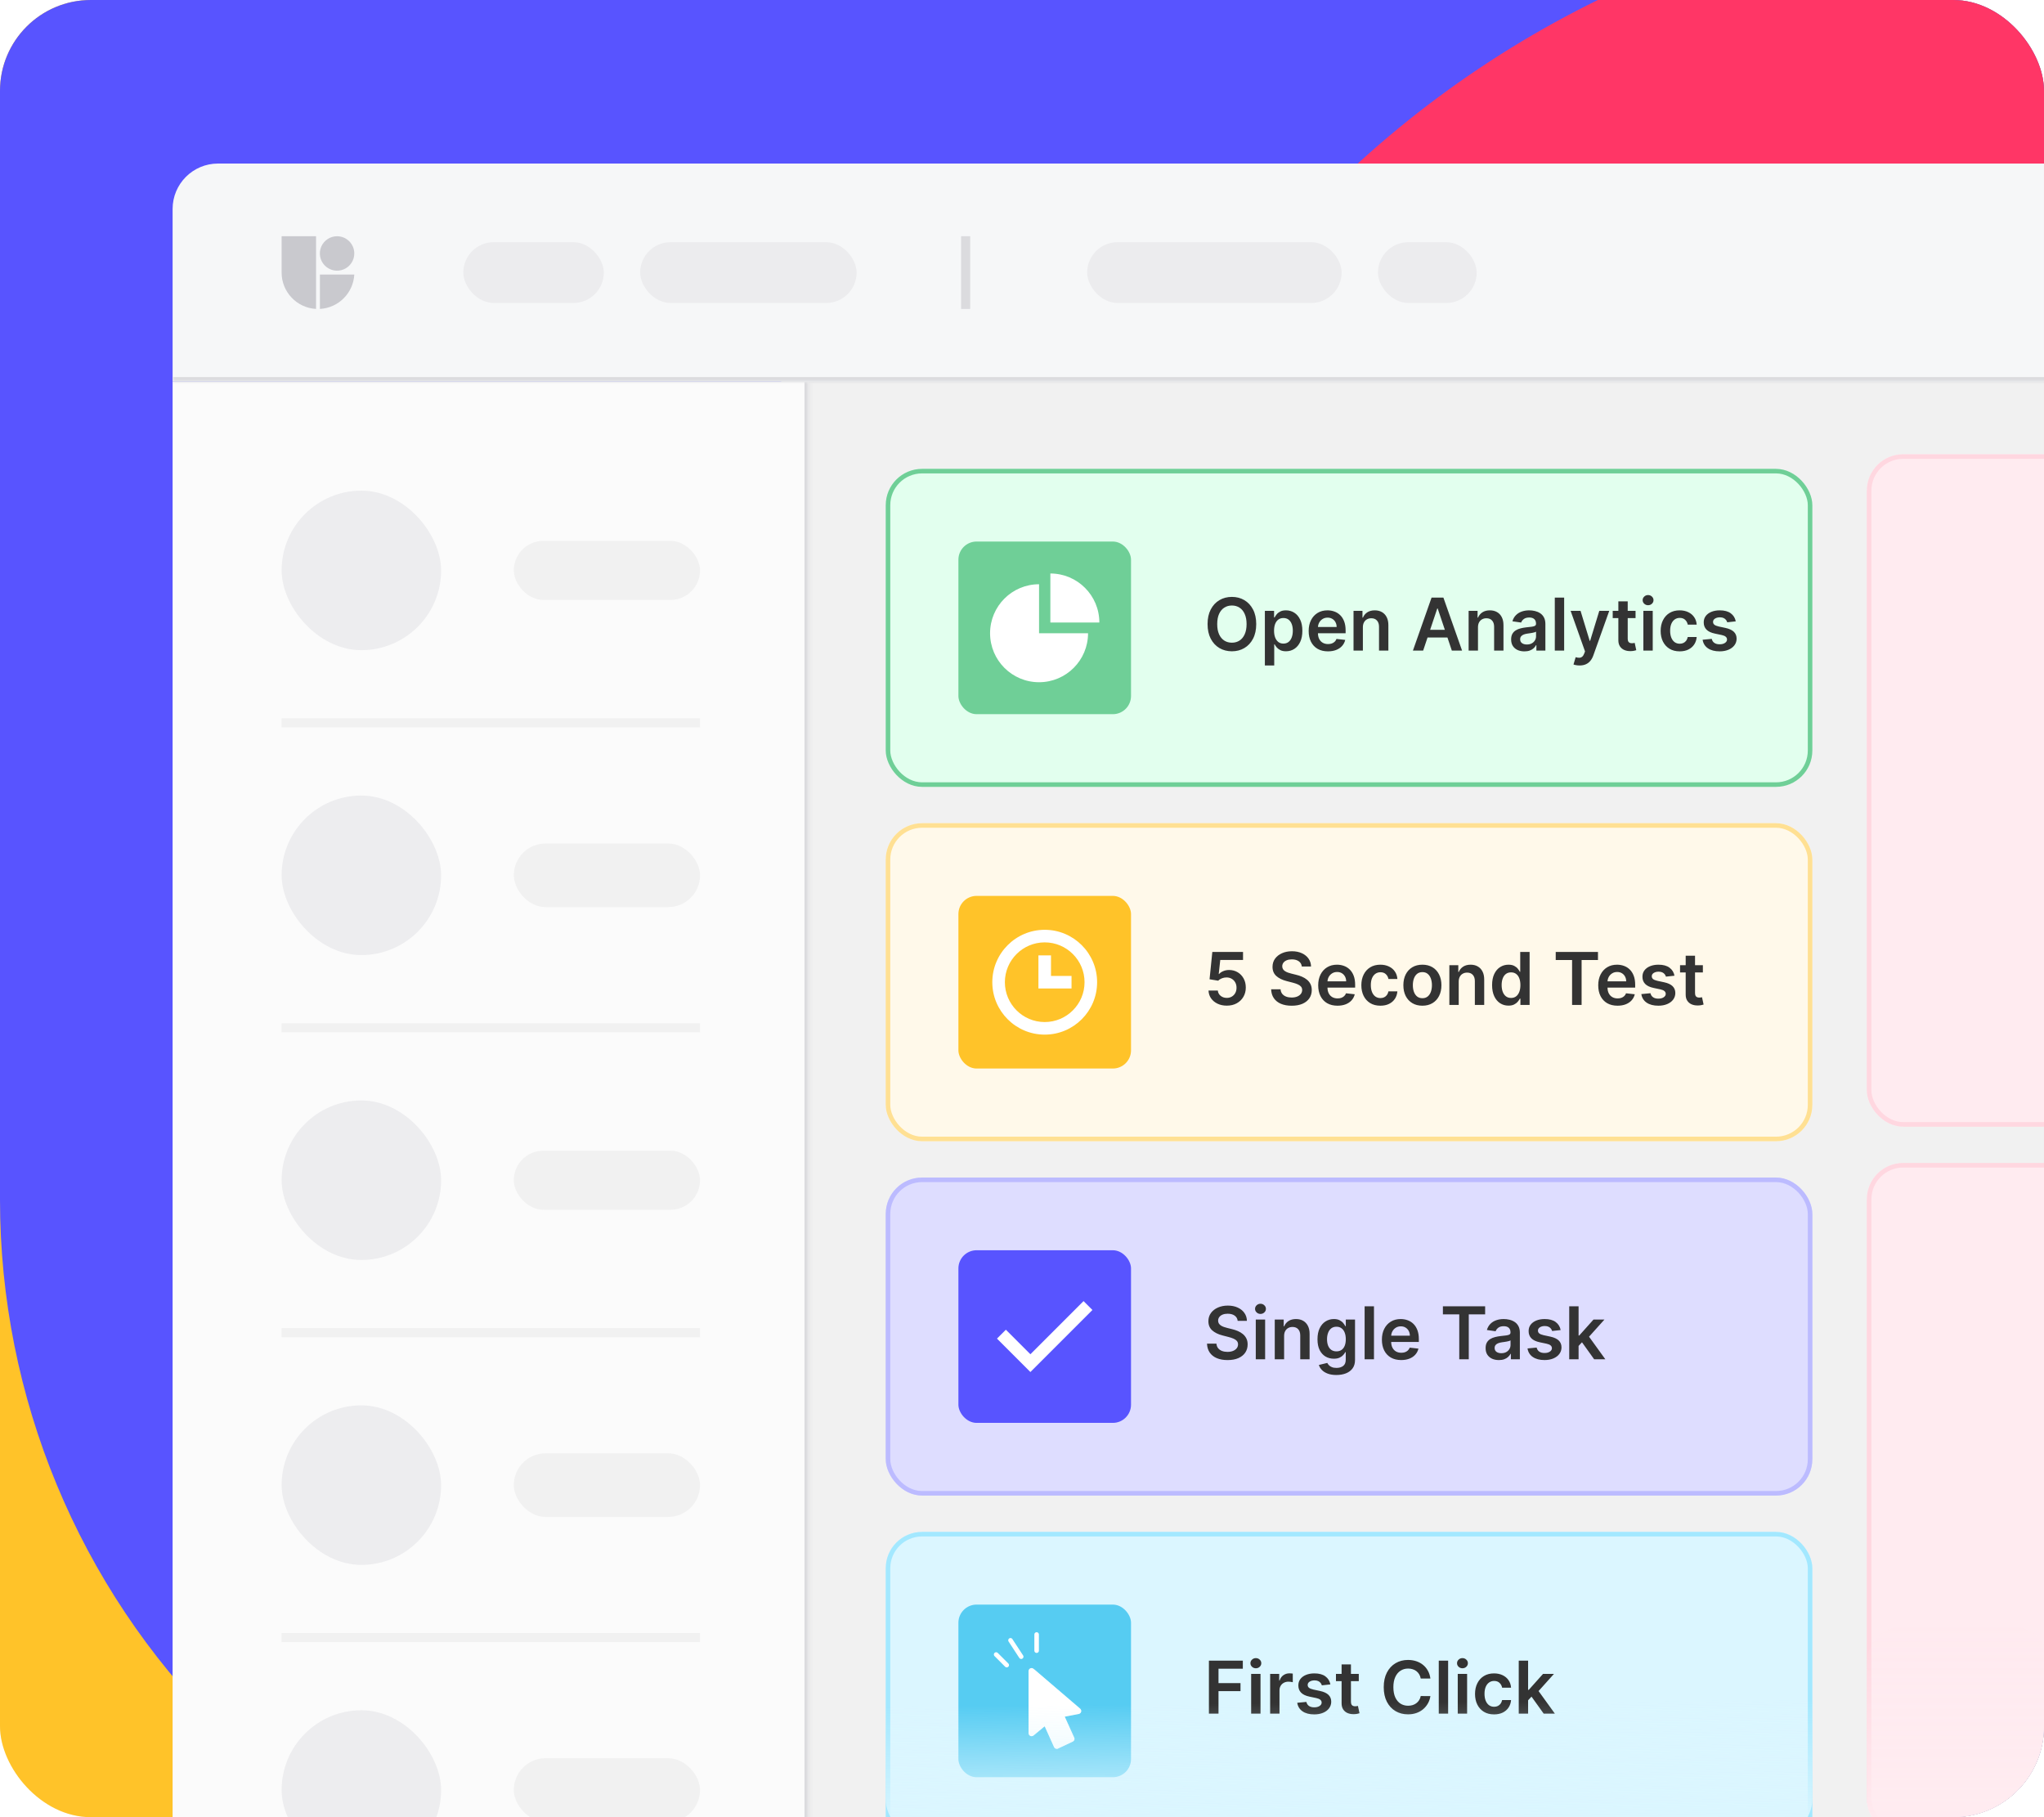
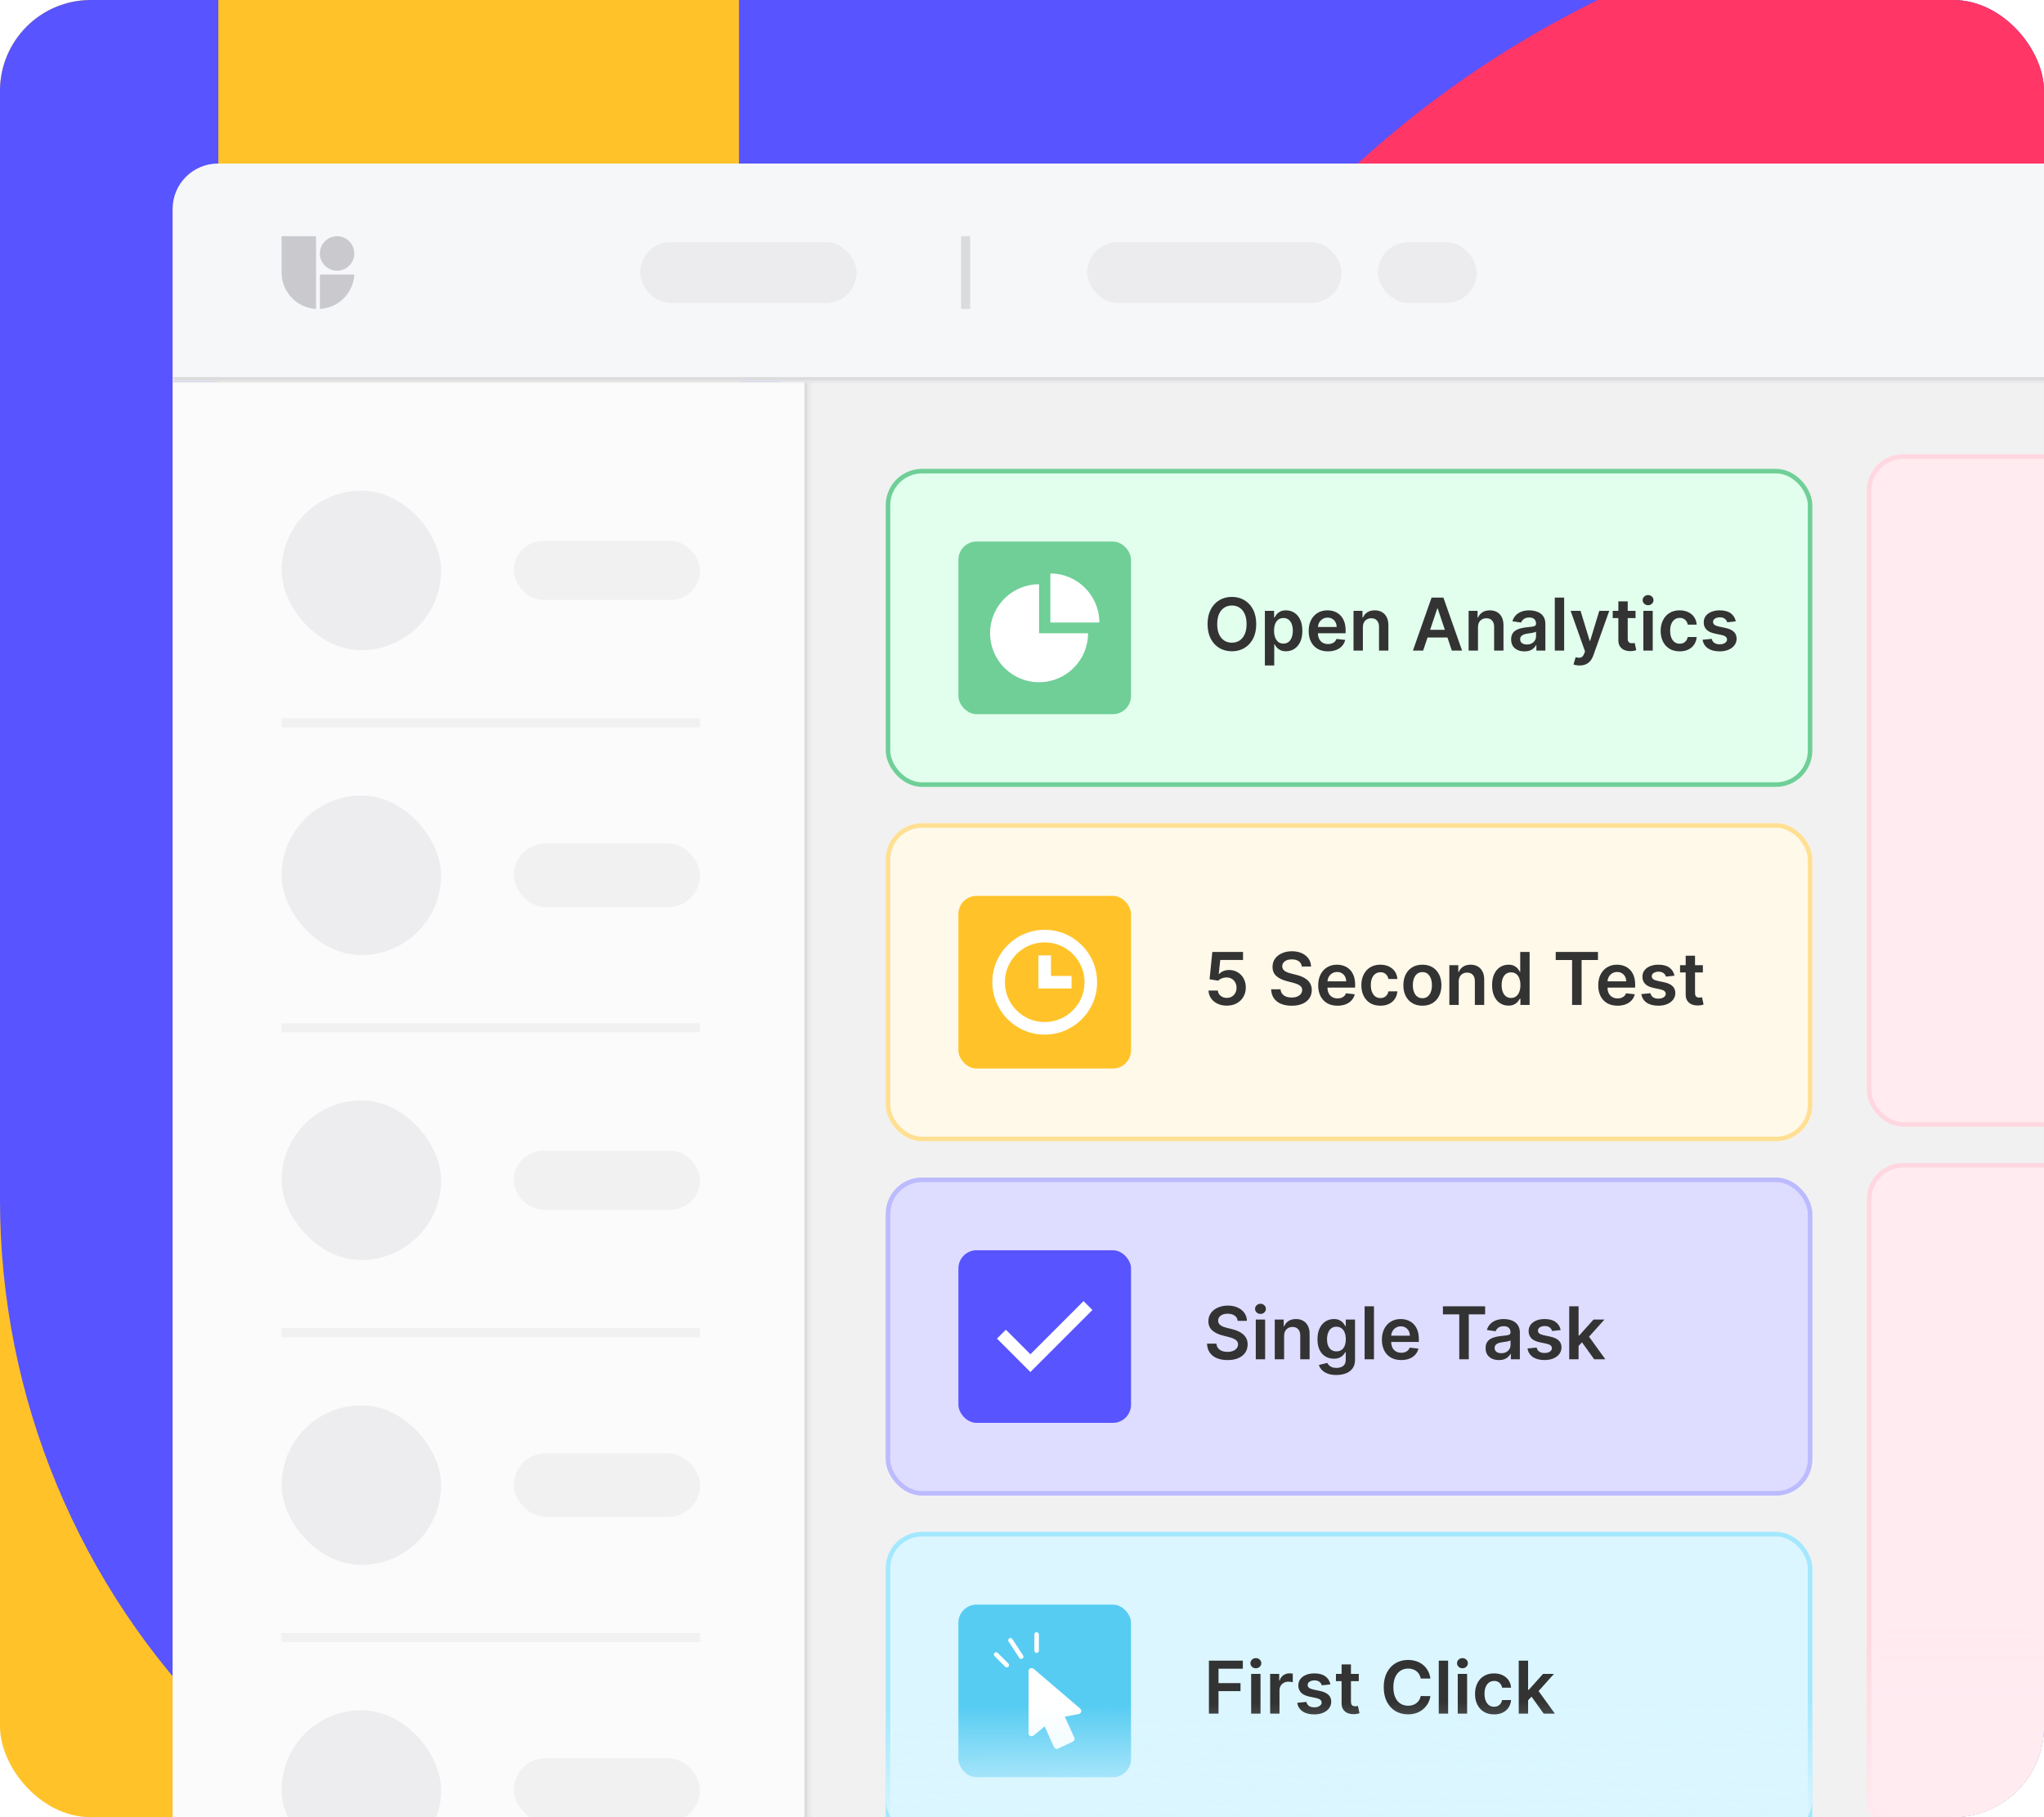
<svg xmlns="http://www.w3.org/2000/svg" width="450" height="400" viewBox="0 0 450 400" fill="none">
  <g clip-path="url(#clip0_3337_17274)">
    <rect width="450" height="400" rx="20" fill="#F5F5F5" />
    <g clip-path="url(#clip1_3337_17274)">
      <rect width="451" height="451" transform="translate(0 -23)" fill="#FFC329" />
-       <path d="M164.114 -26.967H0L0 264.095C0 307.565 17.291 349.255 48.068 379.993C78.845 410.732 120.588 428 164.114 428V-26.967Z" fill="#5854FF" />
+       <path d="M164.114 -26.967H0L0 264.095C0 307.565 17.291 349.255 48.068 379.993V-26.967Z" fill="#5854FF" />
      <rect x="162.692" y="-46.385" width="309.854" height="474.385" fill="#5854FF" />
      <path d="M451 202.5L451 -23C421.387 -23 392.064 -17.167 364.705 -5.835C337.346 5.498 312.487 22.108 291.547 43.047C270.608 63.987 253.998 88.846 242.665 116.205C231.333 143.564 225.5 172.887 225.5 202.5L451 202.5Z" fill="#FF3666" />
    </g>
    <rect x="172" y="77" width="287" height="327" fill="#F1F1F1" />
    <g filter="url(#filter0_d_3337_17274)">
      <rect x="411" y="100" width="48" height="148" rx="8" fill="#FFEBF0" />
      <rect x="411.5" y="100.5" width="47" height="147" rx="7.5" stroke="#FFD7E0" />
    </g>
    <g filter="url(#filter1_d_3337_17274)">
      <rect x="411" y="256" width="48" height="148" rx="8" fill="#FFEBF0" />
      <rect x="411.5" y="256.5" width="47" height="147" rx="7.5" stroke="#FFD7E0" />
    </g>
    <g filter="url(#filter2_d_3337_17274)">
      <rect x="195" y="100" width="204" height="70" rx="8" fill="#E2FFEE" />
      <rect x="211" y="116" width="38" height="38" rx="4" fill="#6FCF97" />
      <path fill-rule="evenodd" clip-rule="evenodd" d="M231.244 133.818V123.033C237.2 123.033 242.029 127.862 242.029 133.818H231.244ZM217.971 136.184C217.971 130.227 222.8 125.399 228.756 125.399V136.184H239.541C239.541 142.139 234.712 146.967 228.756 146.967C222.8 146.967 217.971 142.139 217.971 136.184Z" fill="white" />
      <path d="M276.565 134.172C276.565 135.428 276.33 136.504 275.859 137.399C275.393 138.291 274.755 138.974 273.947 139.448C273.143 139.922 272.23 140.159 271.209 140.159C270.189 140.159 269.274 139.922 268.466 139.448C267.662 138.97 267.024 138.285 266.554 137.393C266.087 136.498 265.854 135.424 265.854 134.172C265.854 132.916 266.087 131.842 266.554 130.95C267.024 130.055 267.662 129.37 268.466 128.896C269.274 128.422 270.189 128.184 271.209 128.184C272.23 128.184 273.143 128.422 273.947 128.896C274.755 129.37 275.393 130.055 275.859 130.95C276.33 131.842 276.565 132.916 276.565 134.172ZM274.442 134.172C274.442 133.288 274.304 132.542 274.027 131.935C273.754 131.324 273.374 130.863 272.888 130.552C272.403 130.237 271.843 130.08 271.209 130.08C270.576 130.08 270.016 130.237 269.53 130.552C269.045 130.863 268.663 131.324 268.386 131.935C268.113 132.542 267.977 133.288 267.977 134.172C267.977 135.056 268.113 135.803 268.386 136.414C268.663 137.021 269.045 137.482 269.53 137.797C270.016 138.109 270.576 138.264 271.209 138.264C271.843 138.264 272.403 138.109 272.888 137.797C273.374 137.482 273.754 137.021 274.027 136.414C274.304 135.803 274.442 135.056 274.442 134.172ZM278.47 143.278V131.258H280.497V132.703H280.616C280.722 132.491 280.872 132.265 281.066 132.026C281.259 131.783 281.521 131.577 281.851 131.406C282.181 131.231 282.602 131.144 283.115 131.144C283.79 131.144 284.399 131.317 284.942 131.662C285.488 132.003 285.921 132.51 286.239 133.182C286.562 133.849 286.723 134.669 286.723 135.64C286.723 136.6 286.566 137.416 286.251 138.088C285.936 138.759 285.507 139.271 284.964 139.624C284.422 139.977 283.807 140.154 283.12 140.154C282.619 140.154 282.204 140.07 281.874 139.903C281.544 139.736 281.278 139.535 281.077 139.3C280.88 139.061 280.726 138.835 280.616 138.623H280.531V143.278H278.47ZM280.491 135.629C280.491 136.194 280.571 136.689 280.73 137.114C280.893 137.539 281.126 137.871 281.43 138.11C281.737 138.346 282.109 138.463 282.546 138.463C283.001 138.463 283.382 138.342 283.689 138.099C283.997 137.852 284.228 137.517 284.384 137.092C284.543 136.663 284.623 136.175 284.623 135.629C284.623 135.086 284.545 134.604 284.39 134.183C284.234 133.762 284.003 133.432 283.695 133.193C283.388 132.954 283.005 132.834 282.546 132.834C282.105 132.834 281.732 132.95 281.424 133.182C281.117 133.413 280.884 133.737 280.724 134.155C280.569 134.572 280.491 135.064 280.491 135.629ZM292.358 140.171C291.481 140.171 290.724 139.989 290.087 139.624C289.453 139.256 288.966 138.736 288.624 138.065C288.283 137.389 288.112 136.595 288.112 135.68C288.112 134.781 288.283 133.992 288.624 133.312C288.969 132.629 289.451 132.098 290.07 131.719C290.688 131.336 291.415 131.144 292.25 131.144C292.788 131.144 293.297 131.231 293.775 131.406C294.257 131.577 294.682 131.842 295.05 132.203C295.422 132.563 295.714 133.022 295.926 133.58C296.139 134.134 296.245 134.794 296.245 135.561V136.192H289.079V134.804H294.27C294.266 134.409 294.181 134.058 294.014 133.751C293.847 133.44 293.614 133.195 293.314 133.017C293.018 132.838 292.673 132.749 292.278 132.749C291.857 132.749 291.487 132.851 291.168 133.056C290.849 133.257 290.601 133.523 290.423 133.853C290.248 134.179 290.159 134.538 290.155 134.929V136.141C290.155 136.65 290.248 137.086 290.434 137.45C290.62 137.811 290.88 138.088 291.214 138.281C291.548 138.471 291.938 138.566 292.386 138.566C292.686 138.566 292.957 138.524 293.2 138.441C293.443 138.353 293.653 138.226 293.832 138.059C294.01 137.892 294.145 137.685 294.236 137.439L296.16 137.655C296.038 138.164 295.807 138.607 295.465 138.987C295.128 139.363 294.695 139.655 294.168 139.863C293.64 140.068 293.037 140.171 292.358 140.171ZM300.048 134.878V140H297.988V131.258H299.957V132.743H300.06C300.261 132.254 300.581 131.865 301.022 131.577C301.466 131.288 302.014 131.144 302.666 131.144C303.27 131.144 303.795 131.273 304.243 131.531C304.694 131.789 305.044 132.163 305.29 132.652C305.541 133.142 305.664 133.736 305.66 134.434V140H303.6V134.752C303.6 134.168 303.448 133.711 303.144 133.381C302.845 133.051 302.429 132.886 301.898 132.886C301.538 132.886 301.217 132.965 300.936 133.125C300.659 133.28 300.441 133.506 300.282 133.802C300.126 134.098 300.048 134.456 300.048 134.878ZM313.318 140H311.064L315.168 128.344H317.775L321.884 140H319.63L316.517 130.734H316.426L313.318 140ZM313.392 135.43H319.539V137.126H313.392V135.43ZM325.388 134.878V140H323.328V131.258H325.297V132.743H325.4C325.601 132.254 325.921 131.865 326.362 131.577C326.806 131.288 327.354 131.144 328.006 131.144C328.61 131.144 329.135 131.273 329.583 131.531C330.035 131.789 330.384 132.163 330.63 132.652C330.881 133.142 331.004 133.736 331 134.434V140H328.94V134.752C328.94 134.168 328.788 133.711 328.485 133.381C328.185 133.051 327.769 132.886 327.238 132.886C326.878 132.886 326.557 132.965 326.276 133.125C325.999 133.28 325.781 133.506 325.622 133.802C325.466 134.098 325.388 134.456 325.388 134.878ZM335.61 140.176C335.056 140.176 334.557 140.078 334.113 139.88C333.673 139.679 333.324 139.383 333.066 138.993C332.812 138.602 332.685 138.12 332.685 137.547C332.685 137.054 332.776 136.646 332.958 136.323C333.14 136.001 333.389 135.743 333.704 135.549C334.019 135.356 334.373 135.21 334.768 135.111C335.166 135.009 335.578 134.935 336.003 134.889C336.515 134.836 336.931 134.788 337.249 134.747C337.568 134.701 337.8 134.633 337.944 134.542C338.092 134.447 338.166 134.301 338.166 134.104V134.069C338.166 133.641 338.039 133.309 337.784 133.073C337.53 132.838 337.164 132.721 336.686 132.721C336.181 132.721 335.781 132.831 335.485 133.051C335.193 133.271 334.996 133.531 334.893 133.83L332.969 133.557C333.121 133.026 333.372 132.582 333.721 132.225C334.07 131.865 334.497 131.596 335.001 131.417C335.506 131.235 336.064 131.144 336.675 131.144C337.096 131.144 337.515 131.193 337.932 131.292C338.35 131.391 338.731 131.554 339.076 131.781C339.422 132.005 339.699 132.311 339.907 132.698C340.12 133.085 340.226 133.569 340.226 134.149V140H338.245V138.799H338.177C338.052 139.042 337.876 139.27 337.648 139.482C337.424 139.691 337.141 139.86 336.8 139.989C336.462 140.114 336.066 140.176 335.61 140.176ZM336.145 138.662C336.559 138.662 336.917 138.581 337.221 138.418C337.525 138.251 337.758 138.031 337.921 137.758C338.088 137.484 338.171 137.186 338.171 136.864V135.834C338.107 135.887 337.997 135.936 337.841 135.982C337.69 136.027 337.519 136.067 337.329 136.101C337.139 136.135 336.952 136.166 336.766 136.192C336.58 136.219 336.418 136.242 336.282 136.261C335.975 136.302 335.699 136.371 335.457 136.466C335.214 136.56 335.022 136.693 334.882 136.864C334.741 137.031 334.671 137.247 334.671 137.513C334.671 137.892 334.81 138.179 335.087 138.372C335.364 138.566 335.717 138.662 336.145 138.662ZM344.358 128.344V140H342.298V128.344H344.358ZM347.757 143.278C347.477 143.278 347.217 143.256 346.978 143.21C346.742 143.168 346.555 143.119 346.414 143.062L346.892 141.457C347.192 141.544 347.46 141.586 347.695 141.582C347.93 141.578 348.137 141.504 348.315 141.36C348.497 141.22 348.651 140.985 348.776 140.655L348.953 140.182L345.782 131.258H347.968L349.983 137.86H350.074L352.094 131.258H354.286L350.785 141.059C350.622 141.522 350.406 141.918 350.136 142.248C349.867 142.582 349.537 142.836 349.146 143.011C348.759 143.189 348.296 143.278 347.757 143.278ZM360.077 131.258V132.851H355.051V131.258H360.077ZM356.292 129.163H358.352V137.371C358.352 137.648 358.394 137.86 358.477 138.008C358.565 138.152 358.678 138.251 358.819 138.304C358.959 138.357 359.115 138.384 359.286 138.384C359.415 138.384 359.532 138.374 359.638 138.355C359.748 138.336 359.832 138.319 359.889 138.304L360.236 139.915C360.126 139.953 359.969 139.994 359.764 140.04C359.563 140.085 359.316 140.112 359.024 140.12C358.508 140.135 358.043 140.057 357.629 139.886C357.216 139.712 356.888 139.442 356.645 139.078C356.406 138.714 356.288 138.258 356.292 137.712V129.163ZM361.8 140V131.258H363.86V140H361.8ZM362.836 130.017C362.509 130.017 362.229 129.909 361.993 129.693C361.758 129.473 361.64 129.209 361.64 128.902C361.64 128.59 361.758 128.327 361.993 128.11C362.229 127.89 362.509 127.78 362.836 127.78C363.166 127.78 363.447 127.89 363.678 128.11C363.913 128.327 364.031 128.59 364.031 128.902C364.031 129.209 363.913 129.473 363.678 129.693C363.447 129.909 363.166 130.017 362.836 130.017ZM369.792 140.171C368.919 140.171 368.17 139.979 367.544 139.596C366.922 139.213 366.442 138.683 366.104 138.008C365.77 137.329 365.603 136.547 365.603 135.663C365.603 134.775 365.774 133.992 366.115 133.312C366.457 132.629 366.939 132.098 367.561 131.719C368.187 131.336 368.927 131.144 369.781 131.144C370.49 131.144 371.118 131.275 371.665 131.537C372.215 131.795 372.653 132.161 372.979 132.635C373.306 133.106 373.492 133.656 373.537 134.286H371.568C371.488 133.865 371.298 133.514 370.999 133.233C370.703 132.948 370.306 132.806 369.809 132.806C369.388 132.806 369.018 132.92 368.699 133.147C368.381 133.371 368.132 133.694 367.954 134.115C367.779 134.536 367.692 135.041 367.692 135.629C367.692 136.225 367.779 136.737 367.954 137.166C368.128 137.591 368.373 137.919 368.688 138.15C369.007 138.378 369.38 138.492 369.809 138.492C370.113 138.492 370.384 138.435 370.623 138.321C370.866 138.203 371.069 138.035 371.232 137.814C371.395 137.594 371.507 137.327 371.568 137.012H373.537C373.488 137.63 373.306 138.179 372.991 138.657C372.676 139.131 372.247 139.503 371.704 139.772C371.162 140.038 370.524 140.171 369.792 140.171ZM382.138 133.569L380.26 133.773C380.207 133.584 380.114 133.405 379.981 133.238C379.852 133.072 379.678 132.937 379.458 132.834C379.238 132.732 378.968 132.681 378.649 132.681C378.221 132.681 377.86 132.774 377.568 132.96C377.28 133.146 377.137 133.386 377.141 133.682C377.137 133.937 377.23 134.143 377.42 134.303C377.614 134.462 377.932 134.593 378.376 134.696L379.867 135.014C380.695 135.193 381.309 135.475 381.712 135.862C382.118 136.249 382.322 136.756 382.326 137.382C382.322 137.932 382.161 138.418 381.842 138.839C381.527 139.256 381.089 139.583 380.528 139.818C379.966 140.053 379.321 140.171 378.593 140.171C377.523 140.171 376.661 139.947 376.009 139.499C375.356 139.048 374.967 138.42 374.842 137.615L376.851 137.422C376.942 137.816 377.136 138.114 377.432 138.315C377.727 138.516 378.113 138.617 378.587 138.617C379.076 138.617 379.469 138.516 379.765 138.315C380.065 138.114 380.215 137.866 380.215 137.57C380.215 137.319 380.118 137.113 379.924 136.949C379.735 136.786 379.439 136.661 379.037 136.574L377.545 136.261C376.707 136.086 376.086 135.792 375.684 135.378C375.282 134.961 375.083 134.434 375.087 133.796C375.083 133.257 375.229 132.791 375.525 132.396C375.825 131.998 376.24 131.69 376.771 131.474C377.306 131.254 377.923 131.144 378.621 131.144C379.646 131.144 380.452 131.362 381.04 131.799C381.632 132.235 381.998 132.825 382.138 133.569Z" fill="#333333" />
      <rect x="195.5" y="100.5" width="203" height="69" rx="7.5" stroke="#6FCF97" />
    </g>
    <g filter="url(#filter3_d_3337_17274)">
      <rect x="195" y="178" width="204" height="70" rx="8" fill="#FFF9EA" />
      <rect x="211" y="194" width="38" height="38" rx="4" fill="#FFC329" />
      <path fill-rule="evenodd" clip-rule="evenodd" d="M221.23 213.001C221.23 208.164 225.164 204.231 230 204.231C234.836 204.231 238.77 208.164 238.77 213.001C238.77 217.836 234.836 221.769 230 221.769C225.164 221.769 221.23 217.836 221.23 213.001ZM218.464 213.001C218.464 219.362 223.638 224.537 230 224.537C236.362 224.537 241.537 219.362 241.537 213.001C241.537 206.639 236.362 201.463 230 201.463C223.638 201.463 218.464 206.639 218.464 213.001ZM228.616 214.384H235.905V211.616H231.384V207.095H228.616V214.384Z" fill="white" />
      <path d="M270.088 218.159C269.329 218.159 268.65 218.017 268.051 217.732C267.451 217.444 266.975 217.05 266.622 216.549C266.273 216.048 266.087 215.475 266.064 214.83H268.113C268.151 215.308 268.358 215.699 268.734 216.002C269.109 216.302 269.561 216.452 270.088 216.452C270.502 216.452 270.87 216.357 271.192 216.167C271.515 215.978 271.769 215.714 271.955 215.376C272.141 215.039 272.232 214.653 272.228 214.221C272.232 213.781 272.139 213.39 271.949 213.048C271.76 212.707 271.5 212.439 271.17 212.246C270.839 212.049 270.46 211.95 270.031 211.95C269.682 211.946 269.339 212.011 269.001 212.143C268.663 212.276 268.396 212.451 268.199 212.667L266.292 212.354L266.901 206.344H273.662V208.108H268.648L268.312 211.199H268.381C268.597 210.944 268.902 210.734 269.297 210.567C269.692 210.396 270.124 210.311 270.595 210.311C271.301 210.311 271.93 210.478 272.484 210.812C273.038 211.142 273.475 211.597 273.793 212.178C274.112 212.758 274.271 213.422 274.271 214.17C274.271 214.94 274.093 215.627 273.736 216.23C273.384 216.829 272.892 217.302 272.262 217.647C271.636 217.989 270.912 218.159 270.088 218.159ZM286.602 209.548C286.549 209.051 286.325 208.664 285.931 208.387C285.54 208.11 285.031 207.972 284.405 207.972C283.965 207.972 283.588 208.038 283.273 208.171C282.958 208.304 282.717 208.484 282.55 208.711C282.383 208.939 282.297 209.199 282.294 209.491C282.294 209.734 282.349 209.945 282.459 210.123C282.573 210.301 282.726 210.453 282.92 210.578C283.113 210.7 283.328 210.802 283.563 210.886C283.798 210.969 284.035 211.039 284.274 211.096L285.367 211.369C285.807 211.472 286.23 211.61 286.636 211.785C287.046 211.959 287.412 212.179 287.735 212.445C288.061 212.711 288.319 213.031 288.509 213.407C288.698 213.783 288.793 214.223 288.793 214.727C288.793 215.41 288.619 216.012 288.27 216.532C287.921 217.048 287.416 217.452 286.756 217.744C286.099 218.032 285.304 218.176 284.371 218.176C283.464 218.176 282.677 218.036 282.009 217.755C281.345 217.474 280.825 217.065 280.45 216.526C280.078 215.987 279.877 215.331 279.846 214.557H281.924C281.954 214.963 282.079 215.3 282.299 215.57C282.519 215.839 282.806 216.04 283.159 216.173C283.515 216.306 283.914 216.372 284.354 216.372C284.813 216.372 285.215 216.304 285.561 216.167C285.91 216.027 286.183 215.833 286.38 215.587C286.577 215.336 286.678 215.044 286.682 214.71C286.678 214.407 286.589 214.156 286.414 213.959C286.24 213.758 285.995 213.591 285.68 213.458C285.369 213.322 285.005 213.2 284.587 213.094L283.261 212.752C282.301 212.506 281.542 212.132 280.985 211.631C280.431 211.127 280.154 210.457 280.154 209.622C280.154 208.935 280.34 208.334 280.711 207.818C281.087 207.302 281.597 206.902 282.242 206.617C282.887 206.329 283.618 206.184 284.434 206.184C285.261 206.184 285.986 206.329 286.608 206.617C287.234 206.902 287.725 207.298 288.082 207.807C288.439 208.311 288.623 208.892 288.634 209.548H286.602ZM294.455 218.171C293.578 218.171 292.822 217.989 292.184 217.624C291.55 217.256 291.063 216.736 290.721 216.065C290.38 215.389 290.209 214.595 290.209 213.68C290.209 212.781 290.38 211.992 290.721 211.312C291.067 210.629 291.549 210.098 292.167 209.719C292.785 209.336 293.512 209.144 294.347 209.144C294.886 209.144 295.394 209.231 295.872 209.406C296.354 209.577 296.779 209.842 297.147 210.203C297.519 210.563 297.811 211.022 298.024 211.58C298.236 212.134 298.342 212.794 298.342 213.561V214.192H291.177V212.804H296.367C296.364 212.409 296.278 212.058 296.111 211.751C295.944 211.44 295.711 211.195 295.411 211.017C295.115 210.838 294.77 210.749 294.375 210.749C293.954 210.749 293.584 210.851 293.265 211.056C292.947 211.257 292.698 211.523 292.52 211.853C292.345 212.179 292.256 212.538 292.252 212.929V214.141C292.252 214.65 292.345 215.086 292.531 215.45C292.717 215.811 292.977 216.088 293.311 216.281C293.645 216.471 294.036 216.566 294.483 216.566C294.783 216.566 295.054 216.524 295.297 216.441C295.54 216.353 295.751 216.226 295.929 216.059C296.107 215.892 296.242 215.685 296.333 215.439L298.257 215.655C298.135 216.164 297.904 216.607 297.563 216.987C297.225 217.363 296.792 217.655 296.265 217.863C295.737 218.068 295.134 218.171 294.455 218.171ZM303.899 218.171C303.026 218.171 302.277 217.979 301.65 217.596C301.028 217.213 300.548 216.683 300.211 216.008C299.877 215.329 299.71 214.547 299.71 213.663C299.71 212.775 299.88 211.992 300.222 211.312C300.563 210.629 301.045 210.098 301.668 209.719C302.294 209.336 303.034 209.144 303.887 209.144C304.597 209.144 305.225 209.275 305.771 209.537C306.321 209.795 306.76 210.161 307.086 210.635C307.412 211.106 307.598 211.656 307.644 212.286H305.674C305.595 211.865 305.405 211.514 305.105 211.233C304.809 210.948 304.413 210.806 303.916 210.806C303.495 210.806 303.125 210.92 302.806 211.147C302.487 211.371 302.239 211.694 302.06 212.115C301.886 212.536 301.798 213.041 301.798 213.629C301.798 214.225 301.886 214.737 302.06 215.166C302.235 215.591 302.48 215.919 302.794 216.15C303.113 216.378 303.487 216.492 303.916 216.492C304.219 216.492 304.491 216.435 304.73 216.321C304.972 216.203 305.175 216.035 305.339 215.814C305.502 215.594 305.614 215.327 305.674 215.012H307.644C307.594 215.63 307.412 216.179 307.097 216.657C306.782 217.131 306.354 217.503 305.811 217.772C305.268 218.038 304.631 218.171 303.899 218.171ZM313.149 218.171C312.295 218.171 311.555 217.983 310.929 217.607C310.303 217.232 309.817 216.706 309.472 216.031C309.131 215.355 308.96 214.566 308.96 213.663C308.96 212.76 309.131 211.969 309.472 211.29C309.817 210.611 310.303 210.083 310.929 209.707C311.555 209.332 312.295 209.144 313.149 209.144C314.002 209.144 314.742 209.332 315.368 209.707C315.995 210.083 316.478 210.611 316.82 211.29C317.165 211.969 317.338 212.76 317.338 213.663C317.338 214.566 317.165 215.355 316.82 216.031C316.478 216.706 315.995 217.232 315.368 217.607C314.742 217.983 314.002 218.171 313.149 218.171ZM313.16 216.52C313.623 216.52 314.01 216.393 314.321 216.139C314.632 215.881 314.864 215.536 315.016 215.103C315.171 214.67 315.249 214.189 315.249 213.657C315.249 213.122 315.171 212.639 315.016 212.206C314.864 211.77 314.632 211.423 314.321 211.164C314.01 210.906 313.623 210.777 313.16 210.777C312.686 210.777 312.291 210.906 311.976 211.164C311.665 211.423 311.432 211.77 311.276 212.206C311.124 212.639 311.049 213.122 311.049 213.657C311.049 214.189 311.124 214.67 311.276 215.103C311.432 215.536 311.665 215.881 311.976 216.139C312.291 216.393 312.686 216.52 313.16 216.52ZM321.147 212.878V218H319.086V209.258H321.056V210.743H321.158C321.359 210.254 321.68 209.865 322.12 209.577C322.564 209.288 323.112 209.144 323.765 209.144C324.368 209.144 324.894 209.273 325.341 209.531C325.793 209.789 326.142 210.163 326.389 210.652C326.639 211.142 326.762 211.736 326.759 212.434V218H324.698V212.752C324.698 212.168 324.546 211.711 324.243 211.381C323.943 211.051 323.528 210.886 322.996 210.886C322.636 210.886 322.315 210.965 322.035 211.125C321.758 211.28 321.539 211.506 321.38 211.802C321.225 212.098 321.147 212.456 321.147 212.878ZM332.097 218.154C331.41 218.154 330.796 217.977 330.253 217.624C329.711 217.271 329.282 216.759 328.967 216.088C328.652 215.416 328.494 214.6 328.494 213.64C328.494 212.669 328.654 211.849 328.973 211.182C329.295 210.51 329.73 210.003 330.276 209.662C330.822 209.317 331.431 209.144 332.103 209.144C332.615 209.144 333.036 209.231 333.366 209.406C333.697 209.577 333.958 209.783 334.152 210.026C334.345 210.265 334.495 210.491 334.601 210.703H334.687V206.344H336.753V218H334.727V216.623H334.601C334.495 216.835 334.342 217.061 334.14 217.3C333.939 217.535 333.674 217.736 333.344 217.903C333.014 218.07 332.598 218.154 332.097 218.154ZM332.672 216.463C333.108 216.463 333.48 216.346 333.788 216.11C334.095 215.871 334.328 215.539 334.488 215.114C334.647 214.689 334.727 214.194 334.727 213.629C334.727 213.064 334.647 212.572 334.488 212.155C334.332 211.737 334.101 211.413 333.793 211.182C333.49 210.95 333.116 210.834 332.672 210.834C332.213 210.834 331.83 210.954 331.522 211.193C331.215 211.432 330.984 211.762 330.828 212.183C330.672 212.604 330.595 213.086 330.595 213.629C330.595 214.175 330.672 214.663 330.828 215.092C330.987 215.517 331.221 215.852 331.528 216.099C331.839 216.342 332.221 216.463 332.672 216.463ZM342.503 208.114V206.344H351.803V208.114H348.2V218H346.105V208.114H342.503ZM356.107 218.171C355.23 218.171 354.473 217.989 353.836 217.624C353.202 217.256 352.715 216.736 352.373 216.065C352.032 215.389 351.861 214.595 351.861 213.68C351.861 212.781 352.032 211.992 352.373 211.312C352.719 210.629 353.2 210.098 353.819 209.719C354.437 209.336 355.164 209.144 355.999 209.144C356.538 209.144 357.046 209.231 357.524 209.406C358.006 209.577 358.431 209.842 358.799 210.203C359.171 210.563 359.463 211.022 359.675 211.58C359.888 212.134 359.994 212.794 359.994 213.561V214.192H352.829V212.804H358.019C358.015 212.409 357.93 212.058 357.763 211.751C357.596 211.44 357.363 211.195 357.063 211.017C356.767 210.838 356.422 210.749 356.027 210.749C355.606 210.749 355.236 210.851 354.917 211.056C354.599 211.257 354.35 211.523 354.172 211.853C353.997 212.179 353.908 212.538 353.904 212.929V214.141C353.904 214.65 353.997 215.086 354.183 215.45C354.369 215.811 354.629 216.088 354.963 216.281C355.297 216.471 355.688 216.566 356.135 216.566C356.435 216.566 356.706 216.524 356.949 216.441C357.192 216.353 357.403 216.226 357.581 216.059C357.759 215.892 357.894 215.685 357.985 215.439L359.909 215.655C359.787 216.164 359.556 216.607 359.214 216.987C358.877 217.363 358.444 217.655 357.917 217.863C357.389 218.068 356.786 218.171 356.107 218.171ZM368.647 211.569L366.768 211.773C366.715 211.584 366.622 211.405 366.49 211.238C366.361 211.072 366.186 210.937 365.966 210.834C365.746 210.732 365.476 210.681 365.158 210.681C364.729 210.681 364.369 210.774 364.076 210.96C363.788 211.146 363.646 211.386 363.65 211.682C363.646 211.937 363.739 212.143 363.928 212.303C364.122 212.462 364.441 212.593 364.885 212.696L366.376 213.014C367.203 213.193 367.818 213.475 368.22 213.862C368.626 214.249 368.831 214.756 368.834 215.382C368.831 215.932 368.669 216.418 368.351 216.839C368.036 217.256 367.598 217.583 367.036 217.818C366.474 218.053 365.829 218.171 365.101 218.171C364.031 218.171 363.17 217.947 362.517 217.499C361.864 217.048 361.475 216.42 361.35 215.615L363.359 215.422C363.45 215.816 363.644 216.114 363.94 216.315C364.236 216.516 364.621 216.617 365.095 216.617C365.585 216.617 365.977 216.516 366.273 216.315C366.573 216.114 366.723 215.866 366.723 215.57C366.723 215.319 366.626 215.113 366.433 214.949C366.243 214.786 365.947 214.661 365.545 214.574L364.054 214.261C363.215 214.086 362.595 213.792 362.192 213.378C361.79 212.961 361.591 212.434 361.595 211.796C361.591 211.257 361.737 210.791 362.033 210.396C362.333 209.998 362.748 209.69 363.28 209.474C363.815 209.254 364.431 209.144 365.129 209.144C366.154 209.144 366.96 209.362 367.548 209.799C368.14 210.235 368.506 210.825 368.647 211.569ZM374.899 209.258V210.851H369.873V209.258H374.899ZM371.114 207.163H373.174V215.371C373.174 215.648 373.216 215.86 373.299 216.008C373.387 216.152 373.501 216.251 373.641 216.304C373.781 216.357 373.937 216.384 374.108 216.384C374.237 216.384 374.354 216.374 374.461 216.355C374.571 216.336 374.654 216.319 374.711 216.304L375.058 217.915C374.948 217.953 374.791 217.994 374.586 218.04C374.385 218.085 374.138 218.112 373.846 218.12C373.33 218.135 372.865 218.057 372.451 217.886C372.038 217.712 371.71 217.442 371.467 217.078C371.228 216.714 371.11 216.258 371.114 215.712V207.163Z" fill="#333333" />
      <rect x="195.5" y="178.5" width="203" height="69" rx="7.5" stroke="#FFE093" />
    </g>
    <g filter="url(#filter4_d_3337_17274)">
      <rect x="195" y="256" width="204" height="70" rx="8" fill="#DEDDFF" />
      <rect x="211" y="272" width="38" height="38" rx="4" fill="#5854FF" />
      <path fill-rule="evenodd" clip-rule="evenodd" d="M238.551 283.193L226.85 294.894L221.45 289.494L219.494 291.451L226.85 298.807L240.506 285.149L238.551 283.193Z" fill="white" />
      <path d="M272.484 287.548C272.431 287.051 272.207 286.664 271.813 286.387C271.422 286.11 270.913 285.972 270.287 285.972C269.847 285.972 269.47 286.038 269.155 286.171C268.84 286.304 268.599 286.484 268.432 286.711C268.265 286.939 268.18 287.199 268.176 287.491C268.176 287.734 268.231 287.945 268.341 288.123C268.455 288.301 268.608 288.453 268.802 288.578C268.995 288.7 269.21 288.802 269.445 288.886C269.68 288.969 269.917 289.039 270.157 289.096L271.249 289.369C271.689 289.472 272.112 289.61 272.518 289.785C272.928 289.959 273.294 290.179 273.617 290.445C273.943 290.711 274.201 291.031 274.391 291.407C274.581 291.783 274.676 292.223 274.676 292.727C274.676 293.41 274.501 294.012 274.152 294.532C273.803 295.048 273.298 295.452 272.638 295.744C271.982 296.032 271.187 296.176 270.253 296.176C269.346 296.176 268.559 296.036 267.891 295.755C267.227 295.474 266.707 295.065 266.332 294.526C265.96 293.987 265.759 293.331 265.729 292.557H267.806C267.836 292.963 267.961 293.3 268.182 293.57C268.402 293.839 268.688 294.04 269.041 294.173C269.398 294.306 269.796 294.372 270.236 294.372C270.695 294.372 271.098 294.304 271.443 294.167C271.792 294.027 272.065 293.833 272.262 293.587C272.46 293.336 272.56 293.044 272.564 292.71C272.56 292.407 272.471 292.156 272.297 291.959C272.122 291.758 271.877 291.591 271.562 291.458C271.251 291.322 270.887 291.2 270.47 291.094L269.143 290.752C268.183 290.506 267.425 290.132 266.867 289.631C266.313 289.127 266.036 288.457 266.036 287.622C266.036 286.935 266.222 286.334 266.594 285.818C266.969 285.302 267.48 284.902 268.125 284.617C268.77 284.329 269.5 284.184 270.316 284.184C271.143 284.184 271.868 284.329 272.49 284.617C273.116 284.902 273.607 285.298 273.964 285.807C274.321 286.311 274.505 286.892 274.516 287.548H272.484ZM276.467 296V287.258H278.527V296H276.467ZM277.503 286.017C277.177 286.017 276.896 285.909 276.66 285.693C276.425 285.473 276.308 285.209 276.308 284.902C276.308 284.59 276.425 284.327 276.66 284.11C276.896 283.89 277.177 283.78 277.503 283.78C277.833 283.78 278.114 283.89 278.345 284.11C278.58 284.327 278.698 284.59 278.698 284.902C278.698 285.209 278.58 285.473 278.345 285.693C278.114 285.909 277.833 286.017 277.503 286.017ZM282.706 290.878V296H280.646V287.258H282.615V288.743H282.718C282.919 288.254 283.239 287.865 283.68 287.577C284.123 287.288 284.672 287.144 285.324 287.144C285.928 287.144 286.453 287.273 286.901 287.531C287.352 287.789 287.702 288.163 287.948 288.652C288.199 289.142 288.322 289.736 288.318 290.434V296H286.258V290.752C286.258 290.168 286.106 289.711 285.802 289.381C285.503 289.051 285.087 288.886 284.556 288.886C284.196 288.886 283.875 288.965 283.594 289.125C283.317 289.28 283.099 289.506 282.94 289.802C282.784 290.098 282.706 290.456 282.706 290.878ZM294.215 299.46C293.475 299.46 292.839 299.36 292.308 299.159C291.777 298.961 291.35 298.696 291.027 298.362C290.705 298.028 290.481 297.658 290.356 297.252L292.211 296.803C292.295 296.973 292.416 297.142 292.575 297.309C292.735 297.48 292.949 297.62 293.219 297.73C293.492 297.844 293.835 297.901 294.249 297.901C294.833 297.901 295.317 297.759 295.7 297.474C296.083 297.193 296.275 296.73 296.275 296.085V294.429H296.172C296.066 294.642 295.911 294.86 295.706 295.084C295.505 295.308 295.237 295.495 294.903 295.647C294.573 295.799 294.158 295.875 293.657 295.875C292.985 295.875 292.376 295.717 291.83 295.402C291.287 295.084 290.855 294.609 290.532 293.98C290.213 293.346 290.054 292.553 290.054 291.6C290.054 290.64 290.213 289.83 290.532 289.17C290.855 288.506 291.289 288.003 291.835 287.662C292.382 287.317 292.991 287.144 293.662 287.144C294.175 287.144 294.596 287.231 294.926 287.406C295.26 287.577 295.525 287.783 295.723 288.026C295.92 288.265 296.07 288.491 296.172 288.703H296.286V287.258H298.318V296.142C298.318 296.89 298.14 297.508 297.783 297.998C297.426 298.487 296.939 298.853 296.32 299.096C295.702 299.339 295 299.46 294.215 299.46ZM294.232 294.258C294.668 294.258 295.04 294.152 295.347 293.94C295.654 293.727 295.888 293.422 296.047 293.023C296.207 292.625 296.286 292.147 296.286 291.589C296.286 291.039 296.207 290.557 296.047 290.143C295.892 289.73 295.66 289.409 295.353 289.182C295.049 288.95 294.676 288.834 294.232 288.834C293.772 288.834 293.389 288.954 293.082 289.193C292.775 289.432 292.543 289.76 292.388 290.178C292.232 290.591 292.154 291.062 292.154 291.589C292.154 292.124 292.232 292.593 292.388 292.995C292.547 293.393 292.78 293.704 293.088 293.928C293.399 294.148 293.78 294.258 294.232 294.258ZM302.49 284.344V296H300.43V284.344H302.49ZM308.479 296.171C307.602 296.171 306.845 295.989 306.208 295.624C305.574 295.256 305.087 294.736 304.745 294.065C304.404 293.389 304.233 292.595 304.233 291.68C304.233 290.781 304.404 289.992 304.745 289.312C305.091 288.629 305.572 288.098 306.191 287.719C306.809 287.336 307.536 287.144 308.371 287.144C308.91 287.144 309.418 287.231 309.896 287.406C310.378 287.577 310.803 287.842 311.171 288.203C311.543 288.563 311.835 289.022 312.047 289.58C312.26 290.134 312.366 290.794 312.366 291.561V292.192H305.201V290.804H310.391C310.387 290.409 310.302 290.058 310.135 289.751C309.968 289.44 309.735 289.195 309.435 289.017C309.139 288.838 308.794 288.749 308.399 288.749C307.978 288.749 307.608 288.851 307.289 289.056C306.971 289.257 306.722 289.523 306.544 289.853C306.369 290.179 306.28 290.538 306.276 290.929V292.141C306.276 292.65 306.369 293.086 306.555 293.45C306.741 293.811 307.001 294.088 307.335 294.281C307.669 294.471 308.06 294.566 308.507 294.566C308.807 294.566 309.078 294.524 309.321 294.441C309.564 294.353 309.775 294.226 309.953 294.059C310.131 293.892 310.266 293.685 310.357 293.439L312.281 293.655C312.159 294.164 311.928 294.607 311.586 294.987C311.249 295.363 310.816 295.655 310.289 295.863C309.761 296.068 309.158 296.171 308.479 296.171ZM317.664 286.114V284.344H326.963V286.114H323.361V296H321.266V286.114H317.664ZM329.991 296.176C329.437 296.176 328.938 296.078 328.494 295.88C328.054 295.679 327.705 295.383 327.447 294.993C327.193 294.602 327.066 294.12 327.066 293.547C327.066 293.054 327.157 292.646 327.339 292.323C327.521 292.001 327.77 291.743 328.085 291.549C328.4 291.356 328.754 291.21 329.149 291.111C329.547 291.009 329.959 290.935 330.384 290.889C330.896 290.836 331.312 290.788 331.631 290.747C331.949 290.701 332.181 290.633 332.325 290.542C332.473 290.447 332.547 290.301 332.547 290.104V290.069C332.547 289.641 332.42 289.309 332.166 289.073C331.911 288.838 331.545 288.721 331.067 288.721C330.562 288.721 330.162 288.831 329.866 289.051C329.574 289.271 329.377 289.531 329.274 289.83L327.35 289.557C327.502 289.026 327.753 288.582 328.102 288.225C328.451 287.865 328.878 287.596 329.382 287.417C329.887 287.235 330.445 287.144 331.056 287.144C331.477 287.144 331.896 287.193 332.313 287.292C332.731 287.391 333.112 287.554 333.457 287.781C333.803 288.005 334.08 288.311 334.288 288.698C334.501 289.085 334.607 289.569 334.607 290.149V296H332.627V294.799H332.558C332.433 295.042 332.257 295.27 332.029 295.482C331.805 295.691 331.522 295.86 331.181 295.989C330.843 296.114 330.447 296.176 329.991 296.176ZM330.526 294.662C330.94 294.662 331.299 294.581 331.602 294.418C331.906 294.251 332.139 294.031 332.302 293.758C332.469 293.484 332.553 293.186 332.553 292.864V291.834C332.488 291.887 332.378 291.936 332.222 291.982C332.071 292.027 331.9 292.067 331.71 292.101C331.52 292.135 331.333 292.166 331.147 292.192C330.961 292.219 330.8 292.242 330.663 292.261C330.356 292.302 330.081 292.371 329.838 292.466C329.595 292.56 329.403 292.693 329.263 292.864C329.122 293.031 329.052 293.247 329.052 293.513C329.052 293.892 329.191 294.179 329.468 294.372C329.745 294.566 330.098 294.662 330.526 294.662ZM343.588 289.569L341.71 289.773C341.657 289.584 341.564 289.405 341.431 289.238C341.302 289.072 341.128 288.937 340.908 288.834C340.688 288.732 340.418 288.681 340.099 288.681C339.671 288.681 339.31 288.774 339.018 288.96C338.73 289.146 338.587 289.386 338.591 289.682C338.587 289.937 338.68 290.143 338.87 290.303C339.064 290.462 339.382 290.593 339.826 290.696L341.317 291.014C342.145 291.193 342.759 291.475 343.162 291.862C343.568 292.249 343.772 292.756 343.776 293.382C343.772 293.932 343.611 294.418 343.292 294.839C342.977 295.256 342.539 295.583 341.978 295.818C341.416 296.053 340.771 296.171 340.043 296.171C338.973 296.171 338.111 295.947 337.459 295.499C336.806 295.048 336.417 294.42 336.292 293.615L338.301 293.422C338.392 293.816 338.586 294.114 338.881 294.315C339.177 294.516 339.563 294.617 340.037 294.617C340.526 294.617 340.919 294.516 341.215 294.315C341.515 294.114 341.665 293.866 341.665 293.57C341.665 293.319 341.568 293.113 341.374 292.949C341.185 292.786 340.889 292.661 340.486 292.574L338.995 292.261C338.157 292.086 337.536 291.792 337.134 291.378C336.732 290.961 336.533 290.434 336.537 289.796C336.533 289.257 336.679 288.791 336.975 288.396C337.275 287.998 337.69 287.69 338.221 287.474C338.756 287.254 339.373 287.144 340.071 287.144C341.095 287.144 341.902 287.362 342.49 287.799C343.082 288.235 343.448 288.825 343.588 289.569ZM347.353 293.257L347.348 290.77H347.678L350.819 287.258H353.227L349.362 291.561H348.936L347.353 293.257ZM345.475 296V284.344H347.535V296H345.475ZM350.962 296L348.116 292.022L349.505 290.57L353.426 296H350.962Z" fill="#333333" />
      <rect x="195.5" y="256.5" width="203" height="69" rx="7.5" stroke="#BCBBFF" />
    </g>
    <g filter="url(#filter5_d_3337_17274)">
      <rect x="195" y="334" width="204" height="78" rx="8" fill="#DBF6FF" />
      <rect x="211" y="350" width="38" height="38" rx="4" fill="#56CCF2" />
      <g clip-path="url(#clip2_3337_17274)">
        <path d="M227.108 363.852L227.108 363.852C227.291 363.852 227.469 363.919 227.609 364.04L227.688 364.108L227.7 364.096L237.857 372.79L237.857 372.791C238.222 373.098 238.26 373.589 237.985 373.921C237.866 374.054 237.712 374.149 237.541 374.195L234.723 374.731L234.585 374.757L234.643 374.886L236.598 379.213L236.598 379.213L236.601 379.219C236.803 379.599 236.624 380.081 236.23 380.271C236.23 380.271 236.23 380.271 236.23 380.272L232.998 381.797L232.988 381.802L232.979 381.808C232.883 381.879 232.789 381.882 232.659 381.882C232.361 381.882 232.085 381.715 231.951 381.433C231.951 381.433 231.951 381.433 231.951 381.433L230.008 377.119L229.948 376.987L229.836 377.079L227.601 378.926C227.467 379.03 227.304 379.092 227.108 379.092C226.679 379.092 226.329 378.738 226.329 378.297V364.647C226.329 364.436 226.411 364.233 226.558 364.084C226.704 363.936 226.902 363.852 227.108 363.852Z" fill="white" stroke="#56CCF2" stroke-width="0.222" />
      </g>
      <line x1="219.307" y1="360.987" x2="221.64" y2="363.32" stroke="white" stroke-linecap="round" />
      <line x1="228.22" y1="356.58" x2="228.22" y2="360.14" stroke="white" stroke-linecap="round" />
      <line x1="222.467" y1="357.861" x2="224.825" y2="361.468" stroke="white" stroke-linecap="round" />
      <path d="M266.15 374V362.344H273.617V364.114H268.261V367.278H273.105V369.048H268.261V374H266.15ZM275.45 374V365.258H277.51V374H275.45ZM276.485 364.017C276.159 364.017 275.878 363.909 275.643 363.693C275.408 363.473 275.29 363.209 275.29 362.902C275.29 362.59 275.408 362.327 275.643 362.11C275.878 361.89 276.159 361.78 276.485 361.78C276.816 361.78 277.096 361.89 277.328 362.11C277.563 362.327 277.681 362.59 277.681 362.902C277.681 363.209 277.563 363.473 277.328 363.693C277.096 363.909 276.816 364.017 276.485 364.017ZM279.629 374V365.258H281.626V366.715H281.717C281.877 366.21 282.15 365.821 282.537 365.548C282.928 365.271 283.374 365.133 283.874 365.133C283.988 365.133 284.115 365.138 284.256 365.15C284.4 365.157 284.52 365.171 284.614 365.19V367.085C284.527 367.054 284.389 367.028 284.199 367.005C284.013 366.979 283.833 366.965 283.658 366.965C283.283 366.965 282.945 367.047 282.645 367.21C282.349 367.369 282.116 367.591 281.945 367.876C281.774 368.161 281.689 368.489 281.689 368.861V374H279.629ZM292.893 367.569L291.014 367.773C290.961 367.584 290.868 367.405 290.736 367.238C290.607 367.072 290.432 366.937 290.212 366.834C289.992 366.732 289.722 366.681 289.404 366.681C288.975 366.681 288.615 366.774 288.322 366.96C288.034 367.146 287.892 367.386 287.896 367.682C287.892 367.937 287.985 368.143 288.174 368.303C288.368 368.462 288.687 368.593 289.131 368.696L290.622 369.014C291.449 369.193 292.064 369.475 292.466 369.862C292.872 370.249 293.077 370.756 293.08 371.382C293.077 371.932 292.915 372.418 292.597 372.839C292.282 373.256 291.844 373.583 291.282 373.818C290.72 374.053 290.075 374.171 289.347 374.171C288.277 374.171 287.416 373.947 286.763 373.499C286.11 373.048 285.721 372.42 285.596 371.615L287.605 371.422C287.696 371.816 287.89 372.114 288.186 372.315C288.482 372.516 288.867 372.617 289.341 372.617C289.831 372.617 290.223 372.516 290.519 372.315C290.819 372.114 290.969 371.866 290.969 371.57C290.969 371.319 290.872 371.113 290.679 370.949C290.489 370.786 290.193 370.661 289.791 370.574L288.3 370.261C287.461 370.086 286.841 369.792 286.438 369.378C286.036 368.961 285.837 368.434 285.841 367.796C285.837 367.257 285.983 366.791 286.279 366.396C286.579 365.998 286.994 365.69 287.526 365.474C288.061 365.254 288.677 365.144 289.375 365.144C290.4 365.144 291.206 365.362 291.794 365.799C292.386 366.235 292.752 366.825 292.893 367.569ZM299.145 365.258V366.851H294.119V365.258H299.145ZM295.36 363.163H297.42V371.371C297.42 371.648 297.462 371.86 297.545 372.008C297.633 372.152 297.747 372.251 297.887 372.304C298.027 372.357 298.183 372.384 298.354 372.384C298.483 372.384 298.6 372.374 298.707 372.355C298.817 372.336 298.9 372.319 298.957 372.304L299.304 373.915C299.194 373.953 299.037 373.994 298.832 374.04C298.631 374.085 298.384 374.112 298.092 374.12C297.576 374.135 297.111 374.057 296.697 373.886C296.284 373.712 295.956 373.442 295.713 373.078C295.474 372.714 295.356 372.258 295.36 371.712V363.163ZM314.912 366.277H312.783C312.722 365.928 312.61 365.618 312.447 365.349C312.284 365.076 312.081 364.844 311.838 364.655C311.595 364.465 311.318 364.323 311.007 364.228C310.7 364.129 310.368 364.08 310.011 364.08C309.378 364.08 308.816 364.239 308.327 364.558C307.837 364.873 307.454 365.336 307.177 365.947C306.9 366.554 306.761 367.295 306.761 368.172C306.761 369.064 306.9 369.815 307.177 370.426C307.458 371.033 307.841 371.492 308.327 371.803C308.816 372.11 309.376 372.264 310.006 372.264C310.355 372.264 310.681 372.219 310.985 372.127C311.292 372.033 311.567 371.894 311.81 371.712C312.056 371.53 312.263 371.306 312.43 371.04C312.601 370.775 312.719 370.471 312.783 370.13L314.912 370.141C314.832 370.695 314.659 371.215 314.394 371.701C314.132 372.186 313.789 372.615 313.364 372.987C312.939 373.355 312.442 373.643 311.872 373.852C311.303 374.057 310.672 374.159 309.977 374.159C308.953 374.159 308.038 373.922 307.234 373.448C306.429 372.974 305.796 372.289 305.333 371.393C304.87 370.498 304.639 369.424 304.639 368.172C304.639 366.916 304.872 365.842 305.339 364.95C305.805 364.055 306.441 363.37 307.245 362.896C308.05 362.422 308.96 362.184 309.977 362.184C310.626 362.184 311.229 362.275 311.787 362.458C312.345 362.64 312.842 362.907 313.278 363.26C313.715 363.609 314.073 364.038 314.354 364.546C314.639 365.051 314.824 365.628 314.912 366.277ZM318.815 362.344V374H316.754V362.344H318.815ZM320.933 374V365.258H322.994V374H320.933ZM321.969 364.017C321.643 364.017 321.362 363.909 321.127 363.693C320.892 363.473 320.774 363.209 320.774 362.902C320.774 362.59 320.892 362.327 321.127 362.11C321.362 361.89 321.643 361.78 321.969 361.78C322.299 361.78 322.58 361.89 322.812 362.11C323.047 362.327 323.164 362.59 323.164 362.902C323.164 363.209 323.047 363.473 322.812 363.693C322.58 363.909 322.299 364.017 321.969 364.017ZM328.926 374.171C328.053 374.171 327.304 373.979 326.677 373.596C326.055 373.213 325.575 372.683 325.238 372.008C324.904 371.329 324.737 370.547 324.737 369.663C324.737 368.775 324.907 367.992 325.249 367.312C325.59 366.629 326.072 366.098 326.695 365.719C327.321 365.336 328.061 365.144 328.914 365.144C329.624 365.144 330.252 365.275 330.798 365.537C331.348 365.795 331.787 366.161 332.113 366.635C332.439 367.106 332.625 367.656 332.671 368.286H330.701C330.622 367.865 330.432 367.514 330.132 367.233C329.836 366.948 329.44 366.806 328.943 366.806C328.522 366.806 328.152 366.92 327.833 367.147C327.514 367.371 327.266 367.694 327.087 368.115C326.913 368.536 326.825 369.041 326.825 369.629C326.825 370.225 326.913 370.737 327.087 371.166C327.262 371.591 327.507 371.919 327.821 372.15C328.14 372.378 328.514 372.492 328.943 372.492C329.246 372.492 329.518 372.435 329.757 372.321C329.999 372.203 330.202 372.035 330.366 371.814C330.529 371.594 330.641 371.327 330.701 371.012H332.671C332.621 371.63 332.439 372.179 332.124 372.657C331.809 373.131 331.381 373.503 330.838 373.772C330.295 374.038 329.658 374.171 328.926 374.171ZM336.241 371.257L336.235 368.77H336.565L339.707 365.258H342.114L338.25 369.561H337.823L336.241 371.257ZM334.362 374V362.344H336.423V374H334.362ZM339.849 374L337.003 370.022L338.392 368.57L342.313 374H339.849Z" fill="#333333" />
      <rect x="195.5" y="334.5" width="203" height="77" rx="7.5" stroke="#A3E8FF" />
    </g>
    <g style="mix-blend-mode:multiply">
      <path d="M399 396C399 400.418 395.418 404 391 404L203 404C198.582 404 195 400.418 195 396L195 366C195 361.582 198.582 358 203 358L391 358C395.418 358 399 361.582 399 366L399 396Z" fill="url(#paint0_linear_3337_17274)" />
    </g>
    <g style="mix-blend-mode:multiply">
      <path d="M451 396C451 400.418 447.418 404 443 404L419 404C414.582 404 411 400.418 411 396L411 366C411 361.582 414.582 358 419 358L443 358C447.418 358 451 361.582 451 366L451 396Z" fill="url(#paint1_linear_3337_17274)" />
    </g>
    <g filter="url(#filter6_d_3337_17274)">
      <mask id="path-35-inside-1_3337_17274" fill="white">
        <path d="M38 84H178.116V404H38V84Z" />
      </mask>
      <path d="M38 84H178.116V404H38V84Z" fill="#FBFBFB" />
      <rect x="62" y="108" width="35.116" height="35.116" rx="17.558" fill="#EDEDEF" />
      <rect x="113.116" y="119.058" width="41" height="13" rx="6.5" fill="#F1F1F1" />
      <path d="M154.116 158.116H62V160.116H154.116V158.116Z" fill="#F1F1F1" mask="url(#path-37-inside-2_3337_17274)" />
      <rect x="62" y="175.116" width="35.116" height="35.116" rx="17.558" fill="#EDEDEF" />
      <rect x="113.116" y="185.674" width="41" height="14" rx="7" fill="#F1F1F1" />
      <path d="M154.116 225.232H62V227.232H154.116V225.232Z" fill="#F1F1F1" mask="url(#path-41-inside-3_3337_17274)" />
      <rect x="62" y="242.232" width="35.116" height="35.116" rx="17.558" fill="#EDEDEF" />
      <rect x="113.116" y="253.29" width="41" height="13" rx="6.5" fill="#F1F1F1" />
      <path d="M154.116 292.348H62V294.348H154.116V292.348Z" fill="#F1F1F1" mask="url(#path-45-inside-4_3337_17274)" />
      <rect x="62" y="309.348" width="35.116" height="35.116" rx="17.558" fill="#EDEDEF" />
      <rect x="113.116" y="319.906" width="41" height="14" rx="7" fill="#F1F1F1" />
      <path d="M154.116 359.464H62V361.464H154.116V359.464Z" fill="#F1F1F1" mask="url(#path-49-inside-5_3337_17274)" />
      <rect x="62" y="376.464" width="35.116" height="35.116" rx="17.558" fill="#EDEDEF" />
      <rect x="113.116" y="387.022" width="41" height="14" rx="7" fill="#F1F1F1" />
      <path d="M177.116 84V404H179.116V84H177.116Z" fill="#DBDBDE" mask="url(#path-35-inside-1_3337_17274)" />
    </g>
    <g filter="url(#filter7_d_3337_17274)">
      <mask id="path-55-inside-6_3337_17274" fill="white">
        <path d="M38 46C38 40.477 42.477 36 48 36H459V84H38V46Z" />
      </mask>
      <path d="M38 46C38 40.477 42.477 36 48 36H459V84H38V46Z" fill="#F6F7F8" />
      <path d="M70.43 60.429V67.999C74.507 67.786 77.787 64.506 78 60.429H70.43Z" fill="#C9C9CE" />
      <path d="M69.581 68V52H62V60.005C62 64.277 65.363 67.778 69.581 68Z" fill="#C9C9CE" />
      <path d="M74.209 52C73.459 52 72.726 52.222 72.103 52.639C71.479 53.055 70.993 53.648 70.706 54.34C70.419 55.033 70.344 55.795 70.49 56.531C70.637 57.266 70.998 57.941 71.528 58.472C72.058 59.002 72.734 59.363 73.469 59.509C74.204 59.655 74.966 59.58 75.659 59.293C76.352 59.006 76.944 58.52 77.361 57.897C77.777 57.273 77.999 56.54 77.999 55.791C77.998 54.786 77.598 53.822 76.888 53.112C76.177 52.401 75.214 52.002 74.209 52Z" fill="#C9C9CE" />
-       <rect x="102" y="53.311" width="30.936" height="13.377" rx="6.689" fill="#ECECEE" />
      <rect x="140.936" y="53.311" width="47.657" height="13.377" rx="6.689" fill="#ECECEE" />
      <path d="M211.593 52V68H213.593V52H211.593Z" fill="#DBDBDE" mask="url(#path-57-inside-7_3337_17274)" />
      <rect x="239.348" y="53.311" width="56.018" height="13.377" rx="6.689" fill="#ECECEE" />
      <rect x="303.367" y="53.311" width="21.738" height="13.377" rx="6.689" fill="#ECECEE" />
      <path d="M38 36H459H38ZM459 85H38V83H459V85ZM38 84V36V84ZM459 36V84V36Z" fill="#DBDBDE" mask="url(#path-55-inside-6_3337_17274)" />
    </g>
  </g>
  <defs>
    <filter id="filter0_d_3337_17274" x="401" y="90" width="68" height="168" filterUnits="userSpaceOnUse" color-interpolation-filters="sRGB">
      <feFlood flood-opacity="0" result="BackgroundImageFix" />
      <feColorMatrix in="SourceAlpha" type="matrix" values="0 0 0 0 0 0 0 0 0 0 0 0 0 0 0 0 0 0 127 0" result="hardAlpha" />
      <feOffset />
      <feGaussianBlur stdDeviation="5" />
      <feColorMatrix type="matrix" values="0 0 0 0 0.29 0 0 0 0 0.29 0 0 0 0 0.349 0 0 0 0.2 0" />
      <feBlend mode="normal" in2="BackgroundImageFix" result="effect1_dropShadow_3337_17274" />
      <feBlend mode="normal" in="SourceGraphic" in2="effect1_dropShadow_3337_17274" result="shape" />
    </filter>
    <filter id="filter1_d_3337_17274" x="401" y="246" width="68" height="168" filterUnits="userSpaceOnUse" color-interpolation-filters="sRGB">
      <feFlood flood-opacity="0" result="BackgroundImageFix" />
      <feColorMatrix in="SourceAlpha" type="matrix" values="0 0 0 0 0 0 0 0 0 0 0 0 0 0 0 0 0 0 127 0" result="hardAlpha" />
      <feOffset />
      <feGaussianBlur stdDeviation="5" />
      <feColorMatrix type="matrix" values="0 0 0 0 0.29 0 0 0 0 0.29 0 0 0 0 0.349 0 0 0 0.2 0" />
      <feBlend mode="normal" in2="BackgroundImageFix" result="effect1_dropShadow_3337_17274" />
      <feBlend mode="normal" in="SourceGraphic" in2="effect1_dropShadow_3337_17274" result="shape" />
    </filter>
    <filter id="filter2_d_3337_17274" x="186.986" y="95.192" width="220.027" height="86.027" filterUnits="userSpaceOnUse" color-interpolation-filters="sRGB">
      <feFlood flood-opacity="0" result="BackgroundImageFix" />
      <feColorMatrix in="SourceAlpha" type="matrix" values="0 0 0 0 0 0 0 0 0 0 0 0 0 0 0 0 0 0 127 0" result="hardAlpha" />
      <feOffset dy="3.205" />
      <feGaussianBlur stdDeviation="4.007" />
      <feColorMatrix type="matrix" values="0 0 0 0 0.29 0 0 0 0 0.29 0 0 0 0 0.349 0 0 0 0.1 0" />
      <feBlend mode="normal" in2="BackgroundImageFix" result="effect1_dropShadow_3337_17274" />
      <feBlend mode="normal" in="SourceGraphic" in2="effect1_dropShadow_3337_17274" result="shape" />
    </filter>
    <filter id="filter3_d_3337_17274" x="186.986" y="173.192" width="220.027" height="86.027" filterUnits="userSpaceOnUse" color-interpolation-filters="sRGB">
      <feFlood flood-opacity="0" result="BackgroundImageFix" />
      <feColorMatrix in="SourceAlpha" type="matrix" values="0 0 0 0 0 0 0 0 0 0 0 0 0 0 0 0 0 0 127 0" result="hardAlpha" />
      <feOffset dy="3.205" />
      <feGaussianBlur stdDeviation="4.007" />
      <feColorMatrix type="matrix" values="0 0 0 0 0.29 0 0 0 0 0.29 0 0 0 0 0.349 0 0 0 0.1 0" />
      <feBlend mode="normal" in2="BackgroundImageFix" result="effect1_dropShadow_3337_17274" />
      <feBlend mode="normal" in="SourceGraphic" in2="effect1_dropShadow_3337_17274" result="shape" />
    </filter>
    <filter id="filter4_d_3337_17274" x="186.986" y="251.192" width="220.027" height="86.027" filterUnits="userSpaceOnUse" color-interpolation-filters="sRGB">
      <feFlood flood-opacity="0" result="BackgroundImageFix" />
      <feColorMatrix in="SourceAlpha" type="matrix" values="0 0 0 0 0 0 0 0 0 0 0 0 0 0 0 0 0 0 127 0" result="hardAlpha" />
      <feOffset dy="3.205" />
      <feGaussianBlur stdDeviation="4.007" />
      <feColorMatrix type="matrix" values="0 0 0 0 0.29 0 0 0 0 0.29 0 0 0 0 0.349 0 0 0 0.1 0" />
      <feBlend mode="normal" in2="BackgroundImageFix" result="effect1_dropShadow_3337_17274" />
      <feBlend mode="normal" in="SourceGraphic" in2="effect1_dropShadow_3337_17274" result="shape" />
    </filter>
    <filter id="filter5_d_3337_17274" x="186.986" y="329.192" width="220.027" height="94.027" filterUnits="userSpaceOnUse" color-interpolation-filters="sRGB">
      <feFlood flood-opacity="0" result="BackgroundImageFix" />
      <feColorMatrix in="SourceAlpha" type="matrix" values="0 0 0 0 0 0 0 0 0 0 0 0 0 0 0 0 0 0 127 0" result="hardAlpha" />
      <feOffset dy="3.205" />
      <feGaussianBlur stdDeviation="4.007" />
      <feColorMatrix type="matrix" values="0 0 0 0 0.29 0 0 0 0 0.29 0 0 0 0 0.349 0 0 0 0.1 0" />
      <feBlend mode="normal" in2="BackgroundImageFix" result="effect1_dropShadow_3337_17274" />
      <feBlend mode="normal" in="SourceGraphic" in2="effect1_dropShadow_3337_17274" result="shape" />
    </filter>
    <filter id="filter6_d_3337_17274" x="28" y="74" width="160.116" height="347.58" filterUnits="userSpaceOnUse" color-interpolation-filters="sRGB">
      <feFlood flood-opacity="0" result="BackgroundImageFix" />
      <feColorMatrix in="SourceAlpha" type="matrix" values="0 0 0 0 0 0 0 0 0 0 0 0 0 0 0 0 0 0 127 0" result="hardAlpha" />
      <feOffset />
      <feGaussianBlur stdDeviation="5" />
      <feColorMatrix type="matrix" values="0 0 0 0 0.29 0 0 0 0 0.29 0 0 0 0 0.349 0 0 0 0.2 0" />
      <feBlend mode="normal" in2="BackgroundImageFix" result="effect1_dropShadow_3337_17274" />
      <feBlend mode="normal" in="SourceGraphic" in2="effect1_dropShadow_3337_17274" result="shape" />
    </filter>
    <filter id="filter7_d_3337_17274" x="28" y="26" width="441" height="68" filterUnits="userSpaceOnUse" color-interpolation-filters="sRGB">
      <feFlood flood-opacity="0" result="BackgroundImageFix" />
      <feColorMatrix in="SourceAlpha" type="matrix" values="0 0 0 0 0 0 0 0 0 0 0 0 0 0 0 0 0 0 127 0" result="hardAlpha" />
      <feOffset />
      <feGaussianBlur stdDeviation="5" />
      <feColorMatrix type="matrix" values="0 0 0 0 0.29 0 0 0 0 0.29 0 0 0 0 0.349 0 0 0 0.2 0" />
      <feBlend mode="normal" in2="BackgroundImageFix" result="effect1_dropShadow_3337_17274" />
      <feBlend mode="normal" in="SourceGraphic" in2="effect1_dropShadow_3337_17274" result="shape" />
    </filter>
    <linearGradient id="paint0_linear_3337_17274" x1="353.431" y1="404" x2="352.96" y2="338.137" gradientUnits="userSpaceOnUse">
      <stop offset="0.04" stop-color="#DBF6FF" />
      <stop offset="0.449" stop-color="#DBF6FF" stop-opacity="0" />
    </linearGradient>
    <linearGradient id="paint1_linear_3337_17274" x1="431" y1="404" x2="431" y2="358" gradientUnits="userSpaceOnUse">
      <stop stop-color="#FFEBF0" />
      <stop offset="1" stop-color="#FFEBF0" stop-opacity="0" />
    </linearGradient>
    <clipPath id="clip0_3337_17274">
      <rect width="450" height="400" rx="20" fill="white" />
    </clipPath>
    <clipPath id="clip1_3337_17274">
      <rect width="451" height="451" fill="white" transform="translate(0 -23)" />
    </clipPath>
    <clipPath id="clip2_3337_17274">
      <rect width="13.68" height="21.28" fill="white" transform="translate(226.2 362.16)" />
    </clipPath>
  </defs>
</svg>